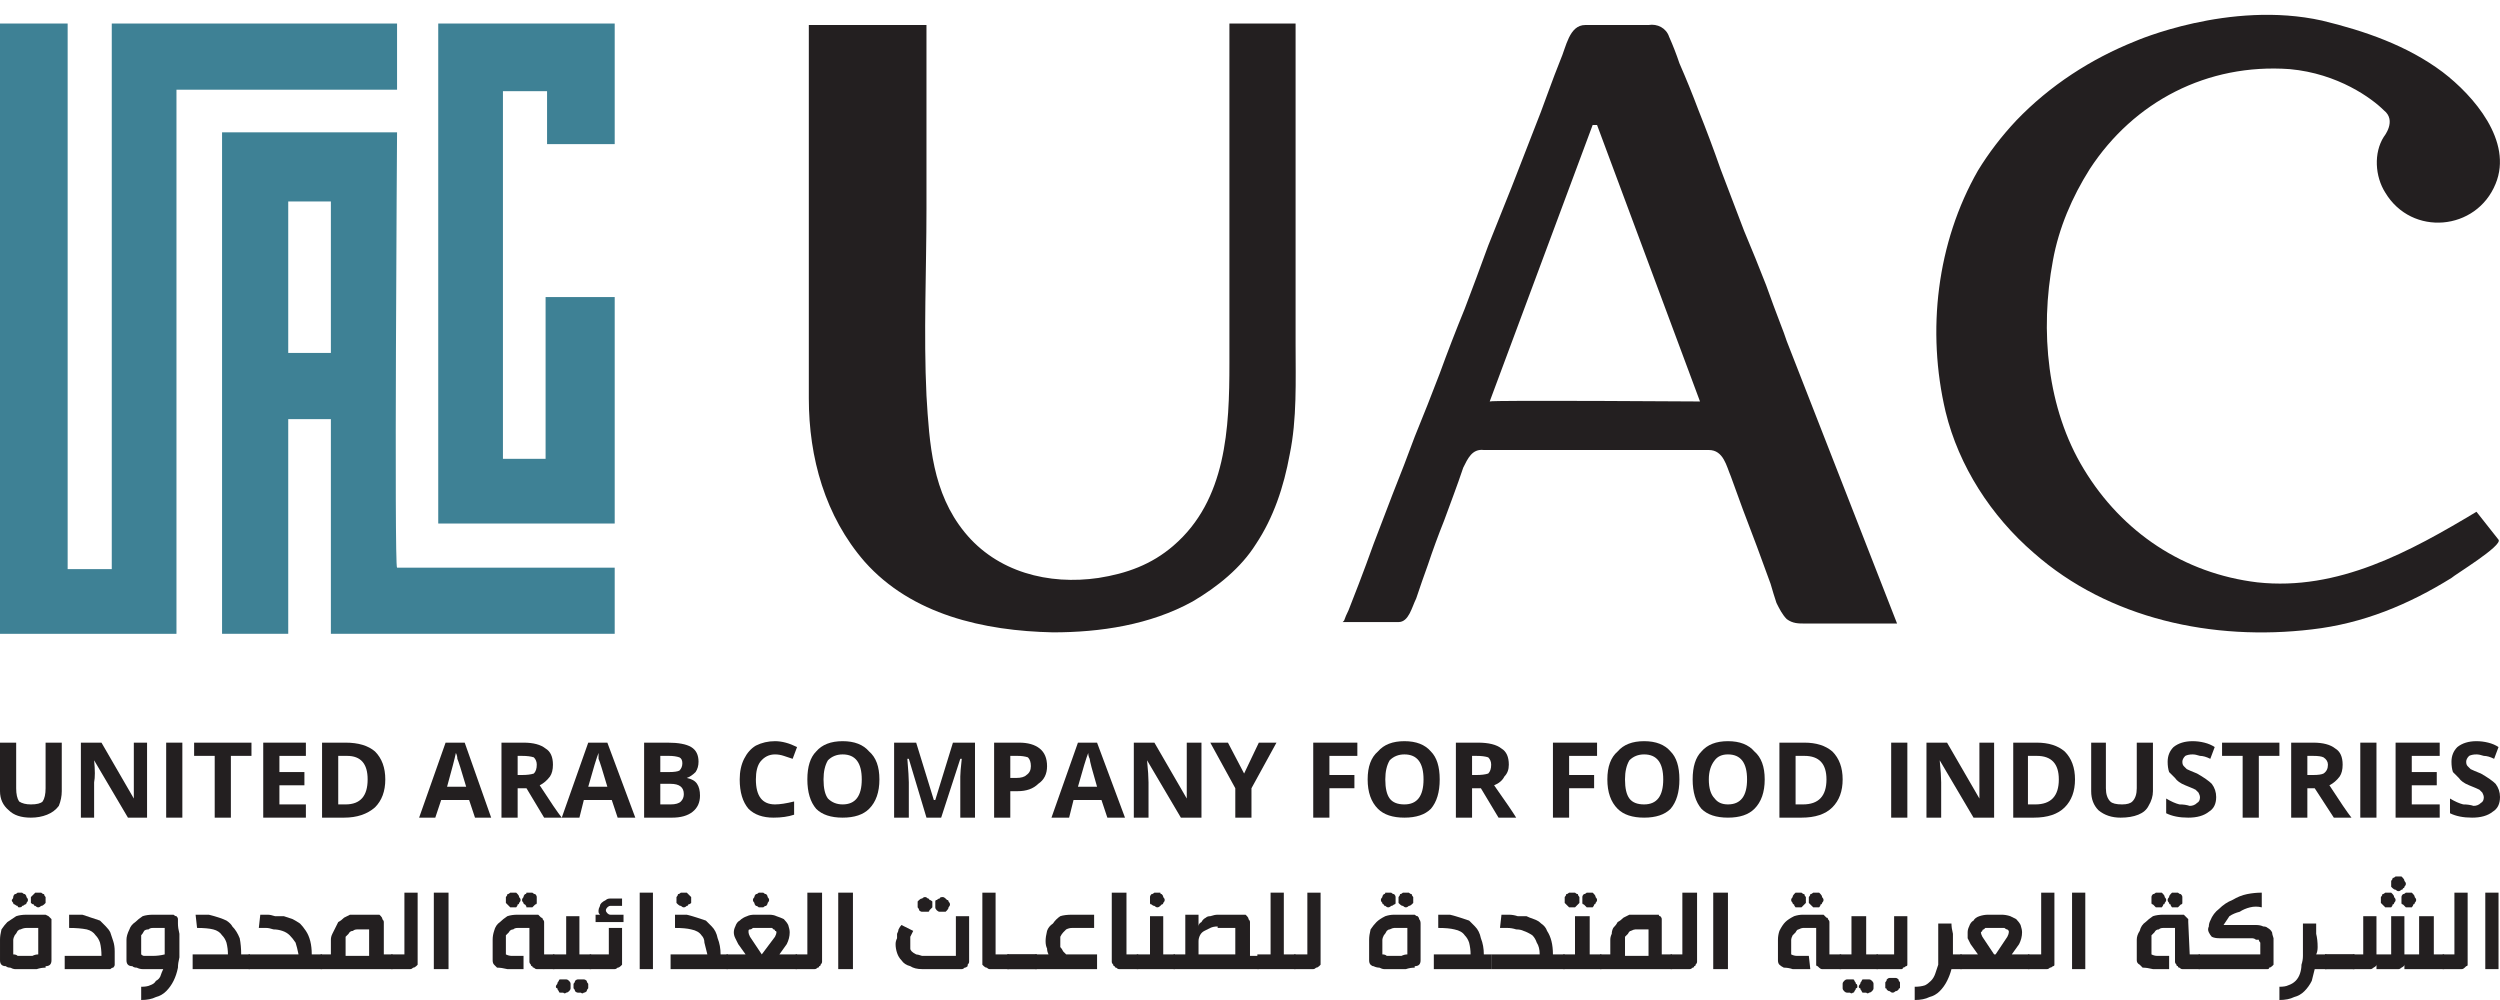
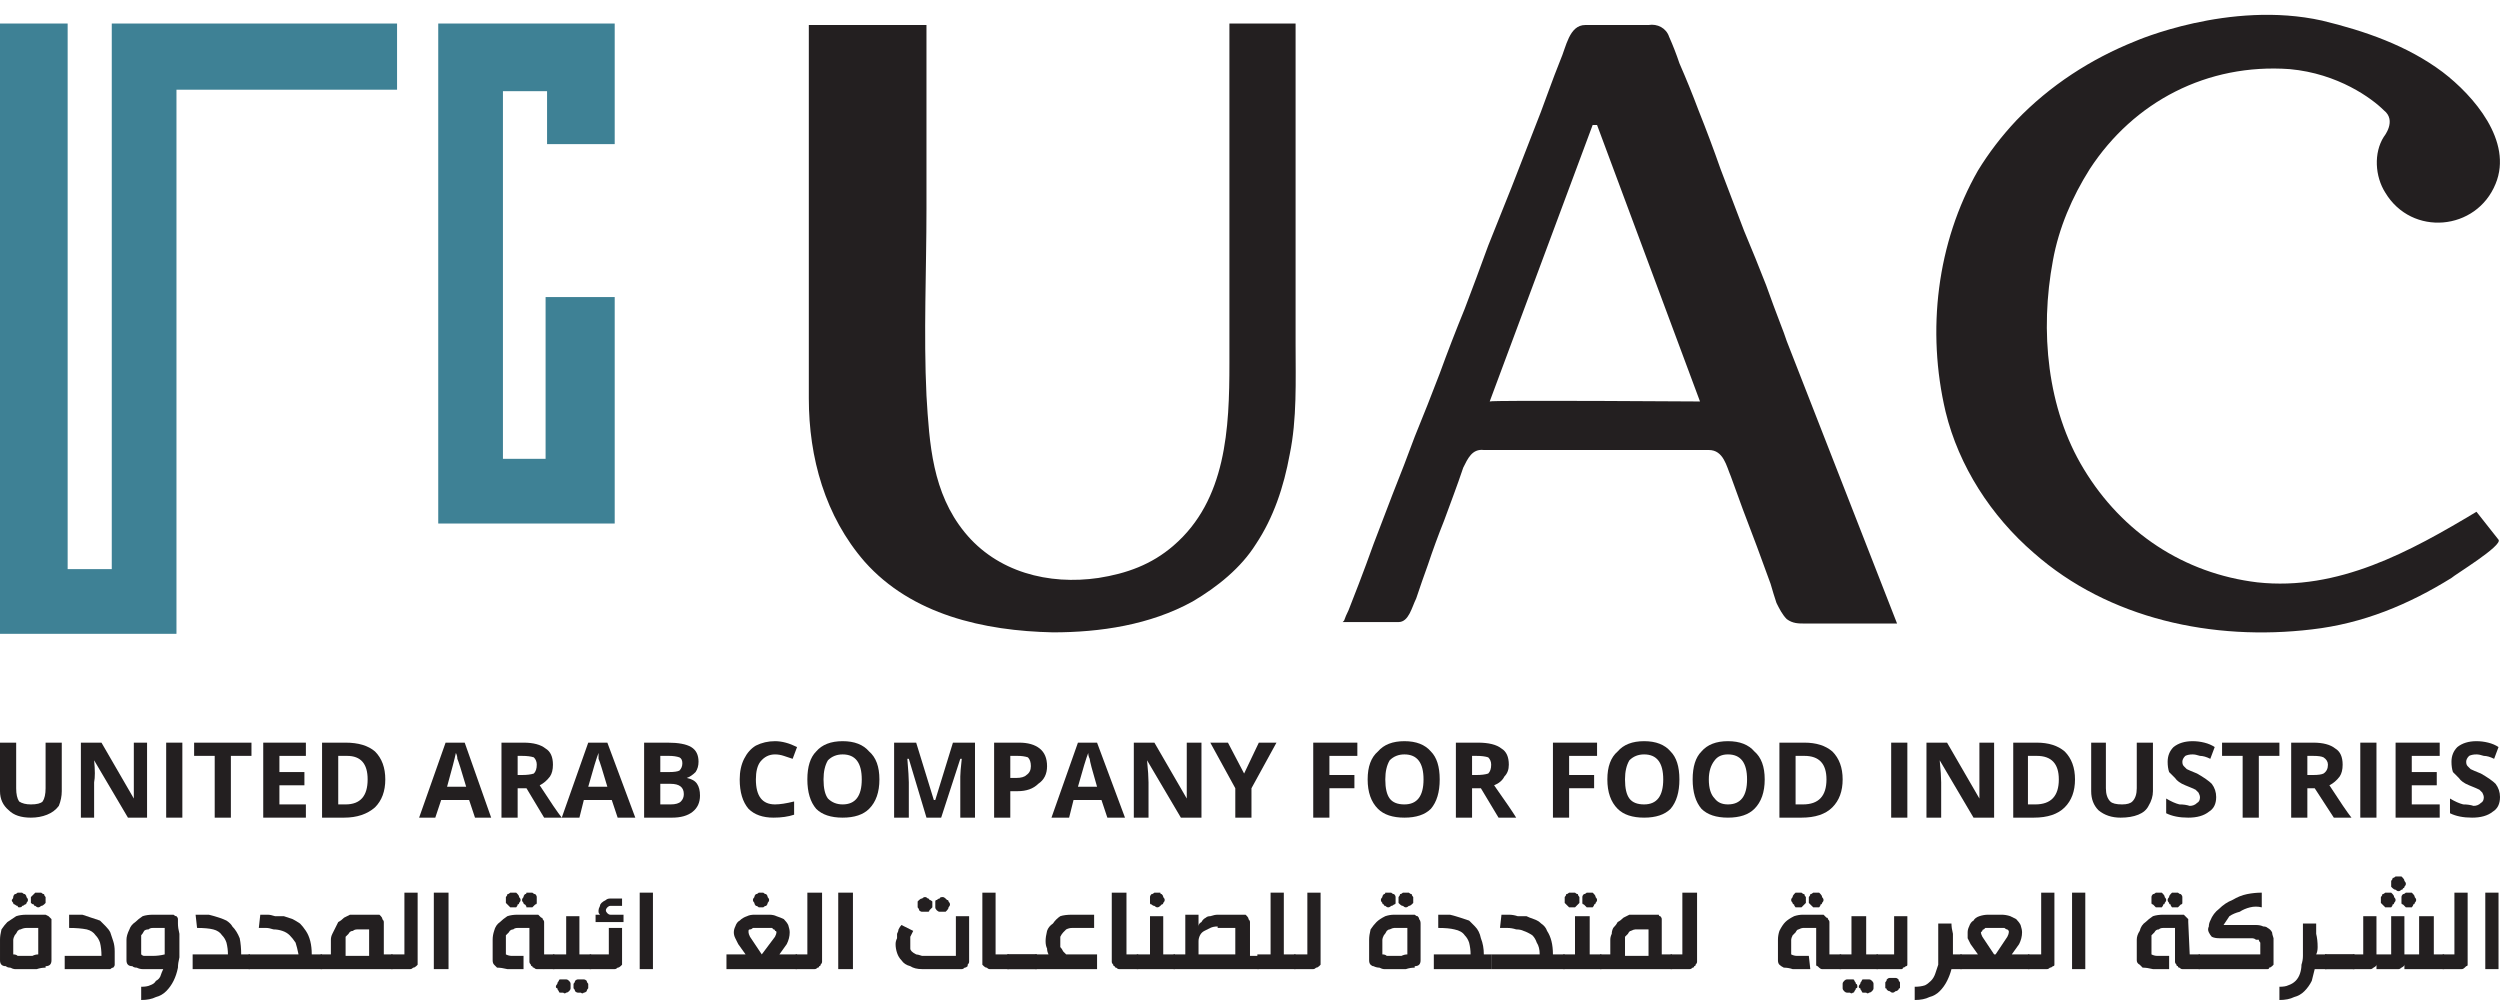
<svg xmlns="http://www.w3.org/2000/svg" version="1.2" viewBox="0 0 170 68" width="170" height="68">
  <defs>
    <clipPath clipPathUnits="userSpaceOnUse" id="cp1">
      <path d="m-160-33h1440v4159h-1440z" />
    </clipPath>
  </defs>
  <style>.a{fill:#231f20}.b{fill:#3e8195}</style>
  <g clip-path="url(#cp1)">
    <path class="a" d="m55 1.7v25.4c0 4 1.1 8 3.8 11.1 3.2 3.6 8.1 4.7 12.8 4.8 3.2 0 6.6-0.5 9.5-2.1 1.7-1 3.3-2.3 4.3-3.9 1.2-1.8 1.9-3.9 2.3-6.1 0.5-2.4 0.4-5 0.4-7.5v-21.8h-4.5v23.1c0 4.4-0.2 9.3-3.8 12.4-1.5 1.3-3.2 1.9-5.1 2.2-3.4 0.5-6.9-0.4-9.1-3.1-2.2-2.7-2.4-6-2.6-9.3-0.2-4.2 0-8.5 0-12.7v-12.5z" />
    <path fill-rule="evenodd" class="a" d="m121.5 23.2l7.5 19.2h-4.7q-0.8 0-1.6 0c-0.4 0-0.8 0-1.2-0.3-0.3-0.3-0.5-0.7-0.7-1.1q-0.2-0.6-0.4-1.3-0.9-2.5-1.9-5.1-0.4-1.1-0.8-2.2c-0.3-0.7-0.5-1.8-1.5-1.8h-15.3c-0.8-0.1-1.1 0.6-1.4 1.2-0.4 1.2-0.9 2.5-1.3 3.6q-0.6 1.5-1.1 3-0.4 1.1-0.8 2.3c-0.3 0.6-0.5 1.6-1.2 1.6h-3.8l0.1-0.1q0.1-0.3 0.3-0.7l0.7-1.8q0.5-1.3 1-2.7l1.3-3.4q0.8-2 1.5-3.9 0.9-2.2 1.7-4.3 0.8-2.2 1.7-4.4 0.8-2.1 1.6-4.3 0.8-2 1.6-4 0.7-1.8 1.4-3.6 0.6-1.5 1.1-2.9 0.4-1.1 0.8-2.1c0.4-0.9 0.6-2.4 1.7-2.4h4.3c0.6-0.1 1.2 0.2 1.4 0.8q0.4 0.9 0.7 1.8 0.7 1.6 1.3 3.2 0.8 2 1.5 4 0.8 2.1 1.6 4.2 0.8 1.9 1.5 3.7 0.5 1.4 1 2.7 0.2 0.5 0.4 1.1zm-20.2 4.1c0.1-0.1 14.3 0 14.3 0l-7-18.8h-0.3l-7 18.8z" />
    <path class="a" d="m134.5 11.6q1.1-1.8 2.6-3.4c2.3-2.4 5.1-4.2 8.1-5.4 0 0 6.4-2.8 12.7-1.4 2.9 0.7 5.8 1.7 8.2 3.5 2.1 1.6 4.8 4.7 3.6 7.6-1.3 3.2-5.7 3.6-7.5 0.6-0.7-1.1-0.8-2.7-0.1-3.8 0 0 0.9-1.1 0-1.8-0.8-0.8-3.1-2.5-6.4-2.8-5.6-0.4-10.6 2.2-13.6 6.8-1.2 1.9-2.1 4-2.5 6.2-0.9 4.8-0.4 10.1 2.1 14.2 2.6 4.3 6.8 7.1 11.8 7.7 5.5 0.6 10.4-2.1 14.9-4.8q0.8 1 1.5 1.9c0.3 0.4-3 2.4-3.2 2.6-2.9 1.8-6 3.1-9.5 3.5-6.7 0.8-13.8-0.7-18.9-5.2-2.9-2.5-5.1-5.9-6-9.6-1.3-5.5-0.6-11.5 2.2-16.4" />
    <path class="a" d="m4.2 50.5v3.3q0 0.5-0.2 1-0.3 0.4-0.8 0.6-0.5 0.2-1.1 0.2-1 0-1.5-0.5-0.6-0.5-0.6-1.3v-3.3h1.1v3.1q0 0.6 0.2 0.9 0.3 0.2 0.8 0.2 0.6 0 0.8-0.2 0.2-0.3 0.2-0.9v-3.1h1.1z" />
    <path class="a" d="m10 55.6h-1.3l-2.3-3.9q0.1 1 0 1.5v2.4h-0.9v-5.1h1.4l2.2 3.8q0-1 0-1.4v-2.4h0.9z" />
    <path class="a" d="m11.3 50.5h1.1v5.1h-1.1z" />
    <path class="a" d="m15.7 55.6h-1.1v-4.2h-1.4v-0.9h3.9v0.9h-1.4z" />
    <path class="a" d="m20.8 55.6h-2.9v-5.1h2.9v0.9h-1.8v1.1h1.7v0.9h-1.7v1.3h1.8z" />
    <path fill-rule="evenodd" class="a" d="m26.2 53q0 1.2-0.7 1.9-0.8 0.7-2.1 0.7h-1.5v-5.1h1.6q1.3 0 2 0.6 0.7 0.7 0.7 1.9zm-1.2 0q0 0 0 0 0 0 0 0zm-1.4-1.6h-0.6v3.3h0.5q1.5 0 1.5-1.7 0-1.6-1.4-1.6z" />
    <path fill-rule="evenodd" class="a" d="m32.3 55.6l-0.4-1.2h-1.9l-0.4 1.2h-1.1l1.8-5.1h1.3l1.8 5.1zm-0.6-2.1q-0.5-1.7-0.6-1.9 0-0.2-0.1-0.4-0.1 0.5-0.6 2.3z" />
    <path fill-rule="evenodd" class="a" d="m35.2 53.6v2h-1.1v-5.1h1.5q1 0 1.5 0.4 0.5 0.3 0.5 1.1 0 0.5-0.2 0.8-0.3 0.4-0.7 0.6 1.1 1.7 1.5 2.2h-1.2l-1.2-2zm0-0.9zm0.3 0q0.5 0 0.8-0.1 0.2-0.2 0.2-0.6 0-0.3-0.2-0.5-0.3-0.1-0.8-0.1h-0.3v1.3z" />
    <path fill-rule="evenodd" class="a" d="m42 55.6l-0.4-1.2h-1.9l-0.3 1.2h-1.2l1.8-5.1h1.3l1.9 5.1zm-0.7-2.1q-0.5-1.7-0.6-1.9 0-0.2 0-0.4-0.2 0.5-0.7 2.3z" />
    <path fill-rule="evenodd" class="a" d="m43.8 50.5zm1.6 0q1.1 0 1.6 0.3 0.5 0.3 0.5 1 0 0.4-0.2 0.7-0.3 0.3-0.6 0.4 0.5 0.1 0.7 0.4 0.2 0.3 0.2 0.8 0 0.7-0.5 1.1-0.5 0.4-1.4 0.4h-1.9v-5.1zm-0.5 2h0.6q0.5 0 0.7-0.1 0.2-0.2 0.2-0.5 0-0.3-0.2-0.4-0.3-0.1-0.7-0.1h-0.6zm0 2.2h0.7q0.5 0 0.7-0.2 0.2-0.2 0.2-0.5 0-0.7-0.9-0.7h-0.7z" />
    <path class="a" d="m52.7 51.3q-0.6 0-1 0.5-0.3 0.4-0.3 1.2 0 1.7 1.3 1.7 0.5 0 1.3-0.2v0.9q-0.6 0.2-1.4 0.2-1.1 0-1.7-0.6-0.6-0.7-0.6-2 0-0.8 0.3-1.4 0.3-0.6 0.8-0.9 0.6-0.3 1.3-0.3 0.7 0 1.5 0.4l-0.3 0.8q-0.3-0.1-0.6-0.2-0.3-0.1-0.6-0.1" />
    <path fill-rule="evenodd" class="a" d="m59.8 53q0 1.3-0.7 2-0.6 0.6-1.8 0.6-1.2 0-1.8-0.6-0.6-0.7-0.6-2 0-1.3 0.6-1.9 0.6-0.7 1.8-0.7 1.2 0 1.8 0.7 0.7 0.6 0.7 1.9zm-3.8 0q0 0.9 0.3 1.3 0.4 0.4 1 0.4 1.3 0 1.3-1.7 0-1.7-1.3-1.7-0.6 0-1 0.4-0.3 0.5-0.3 1.3z" />
    <path class="a" d="m63 55.6l-1.2-4h-0.1q0.1 1.2 0.1 1.6v2.4h-1v-5.1h1.5l1.2 3.9h0.1l1.2-3.9h1.5v5.1h-1v-2.4q0-0.2 0-0.4 0-0.3 0.1-1.2h-0.1l-1.3 4h-1z" />
    <path fill-rule="evenodd" class="a" d="m71.2 52.1q0 0.8-0.6 1.2-0.5 0.5-1.4 0.5h-0.5v1.8h-1.1v-5.1h1.7q0.9 0 1.4 0.4 0.5 0.4 0.5 1.2zm-2.5 0.8h0.4q0.5 0 0.7-0.2 0.3-0.2 0.3-0.6 0-0.4-0.2-0.6-0.3-0.1-0.7-0.1h-0.5z" />
    <path fill-rule="evenodd" class="a" d="m75.3 55.6l-0.4-1.2h-1.9l-0.3 1.2h-1.2l1.8-5.1h1.3l1.9 5.1zm-0.7-2.1q-0.5-1.7-0.5-1.9-0.1-0.2-0.1-0.4-0.2 0.5-0.7 2.3z" />
    <path class="a" d="m81.7 55.6h-1.4l-2.3-3.9q0.1 1 0.1 1.5v2.4h-1v-5.1h1.4l2.2 3.8q0-1 0-1.4v-2.4h1z" />
    <path class="a" d="m84.6 52.6l1-2.1h1.2l-1.7 3.1v2h-1.1v-2l-1.7-3.1h1.2z" />
    <path class="a" d="m90.4 55.6h-1.1v-5.1h3v0.9h-1.9v1.3h1.7v0.9h-1.7z" />
    <path fill-rule="evenodd" class="a" d="m97.9 53q0 1.3-0.6 2-0.6 0.6-1.8 0.6-1.2 0-1.8-0.6-0.7-0.7-0.7-2 0-1.3 0.7-1.9 0.6-0.7 1.8-0.7 1.2 0 1.8 0.7 0.6 0.6 0.6 1.9zm-3.7 0q0 0.9 0.3 1.3 0.3 0.4 1 0.4 1.3 0 1.3-1.7 0-1.7-1.3-1.7-0.6 0-1 0.4-0.3 0.5-0.3 1.3z" />
    <path fill-rule="evenodd" class="a" d="m100.1 53.6v2h-1.1v-5.1h1.5q1.1 0 1.6 0.4 0.5 0.3 0.5 1.1 0 0.5-0.3 0.8-0.2 0.4-0.7 0.6 1.2 1.7 1.5 2.2h-1.2l-1.2-2zm0-0.9h0.3q0.5 0 0.8-0.1 0.2-0.2 0.2-0.6 0-0.3-0.2-0.5-0.3-0.1-0.8-0.1h-0.3z" />
    <path class="a" d="m106.7 55.6h-1.1v-5.1h3v0.9h-1.9v1.3h1.7v0.9h-1.7z" />
    <path fill-rule="evenodd" class="a" d="m114.2 53q0 1.3-0.6 2-0.6 0.6-1.8 0.6-1.2 0-1.8-0.6-0.7-0.7-0.7-2 0-1.3 0.7-1.9 0.6-0.7 1.8-0.7 1.2 0 1.8 0.7 0.6 0.6 0.6 1.9zm-3.7 0q0 0.9 0.3 1.3 0.3 0.4 1 0.4 1.3 0 1.3-1.7 0-1.7-1.3-1.7-0.6 0-1 0.4-0.3 0.5-0.3 1.3z" />
    <path fill-rule="evenodd" class="a" d="m120 53q0 1.3-0.7 2-0.6 0.6-1.8 0.6-1.2 0-1.8-0.6-0.6-0.7-0.6-2 0-1.3 0.6-1.9 0.6-0.7 1.8-0.7 1.2 0 1.8 0.7 0.7 0.6 0.7 1.9zm-3.8 0q0 0.9 0.4 1.3 0.3 0.4 0.9 0.4 1.3 0 1.3-1.7 0-1.7-1.3-1.7-0.6 0-0.9 0.4-0.4 0.5-0.4 1.3z" />
    <path fill-rule="evenodd" class="a" d="m125.3 53q0 1.2-0.7 1.9-0.7 0.7-2.1 0.7h-1.5v-5.1h1.7q1.2 0 1.9 0.6 0.7 0.7 0.7 1.9m-1.1 0q0 0 0 0 0 0 0 0zm-1.5-1.6h-0.6v3.3h0.5q1.6 0 1.6-1.7 0-1.6-1.5-1.6z" />
    <path class="a" d="m128.6 50.5h1.1v5.1h-1.1z" />
    <path class="a" d="m135.6 55.6h-1.4l-2.3-3.9q0.1 1 0.1 1.5v2.4h-1v-5.1h1.4l2.2 3.8q0-1 0-1.4v-2.4h1z" />
    <path fill-rule="evenodd" class="a" d="m141.1 53q0 1.2-0.7 1.9-0.7 0.7-2.1 0.7h-1.4v-5.1h1.6q1.2 0 1.9 0.6 0.7 0.7 0.7 1.9m-1.1 0q0 0 0 0 0 0 0 0zm-1.5-1.6h-0.6v3.3h0.5q1.6 0 1.6-1.7 0-1.6-1.5-1.6z" />
    <path class="a" d="m146.4 50.5v3.3q0 0.5-0.3 1-0.2 0.4-0.7 0.6-0.5 0.2-1.2 0.2-0.9 0-1.5-0.5-0.5-0.5-0.5-1.3v-3.3h1v3.1q0 0.6 0.3 0.9 0.2 0.2 0.8 0.2 0.5 0 0.7-0.2 0.3-0.3 0.3-0.9v-3.1h1.1z" />
    <path class="a" d="m150.7 54.2q0 0.7-0.5 1-0.5 0.4-1.4 0.4-0.9 0-1.5-0.3v-1q0.5 0.3 0.9 0.4 0.4 0 0.7 0.1 0.3 0 0.5-0.2 0.2-0.1 0.2-0.4 0-0.1-0.1-0.3-0.1-0.1-0.2-0.2-0.2-0.1-0.7-0.3-0.5-0.2-0.7-0.5-0.2-0.2-0.4-0.4-0.1-0.3-0.1-0.7 0-0.6 0.4-1 0.5-0.4 1.3-0.4 0.4 0 0.8 0.1 0.4 0.1 0.7 0.3l-0.3 0.8q-0.4-0.2-0.7-0.2-0.3-0.1-0.5-0.1-0.3 0-0.5 0.1-0.2 0.2-0.2 0.4 0 0.2 0.1 0.3 0.1 0.1 0.2 0.2 0.2 0.1 0.7 0.3 0.7 0.4 1 0.7 0.3 0.4 0.3 0.9" />
    <path class="a" d="m153.6 55.6h-1.1v-4.2h-1.4v-0.9h3.9v0.9h-1.4z" />
    <path fill-rule="evenodd" class="a" d="m156.9 53.6v2h-1.1v-5.1h1.5q1 0 1.5 0.4 0.5 0.3 0.5 1.1 0 0.5-0.2 0.8-0.3 0.4-0.7 0.6 1.1 1.7 1.5 2.2h-1.2l-1.3-2zm0-0.9h0.4q0.5 0 0.7-0.1 0.3-0.2 0.3-0.6 0-0.3-0.3-0.5-0.2-0.1-0.7-0.1h-0.4z" />
    <path class="a" d="m160.5 50.5h1.1v5.1h-1.1z" />
    <path class="a" d="m165.9 55.6h-3v-5.1h3v0.9h-1.9v1.1h1.7v0.9h-1.7v1.3h1.9z" />
    <path class="a" d="m170 54.2q0 0.7-0.5 1-0.5 0.4-1.4 0.4-0.9 0-1.5-0.3v-1q0.5 0.3 0.9 0.4 0.4 0 0.7 0.1 0.3 0 0.5-0.2 0.2-0.1 0.2-0.4 0-0.1-0.1-0.3-0.1-0.1-0.2-0.2-0.2-0.1-0.7-0.3-0.5-0.2-0.7-0.5-0.2-0.2-0.4-0.4-0.1-0.3-0.1-0.7 0-0.6 0.4-1 0.5-0.4 1.3-0.4 0.4 0 0.8 0.1 0.4 0.1 0.7 0.3l-0.3 0.8q-0.4-0.2-0.7-0.2-0.3-0.1-0.5-0.1-0.3 0-0.5 0.1-0.2 0.2-0.2 0.4 0 0.2 0.1 0.3 0.1 0.1 0.2 0.2 0.2 0.1 0.7 0.3 0.7 0.4 1 0.7 0.3 0.4 0.3 0.9" />
    <path fill-rule="evenodd" class="a" d="m3.1 65.8q-0.3 0-0.6 0.1-0.4 0-0.7 0-0.2 0-0.4 0-0.2 0-0.4 0-0.1 0-0.3-0.1-0.2 0-0.3-0.1-0.2 0-0.3-0.1-0.1-0.1-0.1-0.3v-1.4q0-0.3 0.1-0.7 0.2-0.3 0.4-0.5 0.3-0.2 0.6-0.4 0.3-0.1 0.7-0.1h1.1q0.1 0 0.2 0 0.2 0.1 0.2 0.1 0.1 0.1 0.2 0.2 0 0.1 0 0.3v2.5q0 0.2-0.1 0.3-0.1 0.1-0.3 0.1m-2.3-4.5q0.1-0.1 0.1-0.2 0-0.1 0.1-0.2 0.1 0 0.2-0.1 0 0 0.1 0 0.1 0 0.2 0 0.1 0.1 0.2 0.1 0.1 0.1 0.1 0.2 0.1 0.1 0.1 0.2 0 0.1-0.1 0.2 0 0.1-0.1 0.1-0.1 0.1-0.2 0.1 0 0.1-0.2 0.1-0.1 0-0.1-0.1-0.1 0-0.2-0.1-0.1 0-0.1-0.1-0.1-0.1-0.1-0.2zm1 3.8q0.2 0 0.4 0 0.2-0.1 0.4-0.1v-1.8h-0.8q-0.2 0-0.4 0.1-0.1 0-0.2 0.1-0.1 0.2-0.2 0.3-0.1 0.2-0.1 0.3v1q0.2 0 0.3 0.1 0.1 0 0.2 0 0.1 0 0.1 0zm0.3-3.8q0-0.1 0-0.2 0.1-0.1 0.2-0.2 0 0 0.1-0.1 0.1 0 0.2 0 0.1 0 0.2 0 0.1 0.1 0.2 0.1 0 0.1 0.1 0.2 0 0.1 0 0.2 0 0.1 0 0.2-0.1 0.1-0.1 0.1-0.1 0.1-0.2 0.1-0.1 0.1-0.2 0.1-0.1 0-0.2-0.1-0.1 0-0.1-0.1-0.1 0-0.2-0.1 0-0.1 0-0.2z" />
    <path class="a" d="m4.7 62.2q0.5 0 0.9 0 0.3 0.1 0.6 0.2 0.3 0.1 0.6 0.2 0.2 0.2 0.4 0.4 0.2 0.2 0.3 0.4 0.1 0.3 0.2 0.6 0.1 0.3 0.1 0.7 0 0.3 0 0.7 0 0.1 0 0.2 0 0.1-0.1 0.2-0.1 0-0.2 0.1 0 0-0.1 0h-3v-0.9h2.5q0-0.5-0.1-0.9-0.1-0.3-0.3-0.5-0.2-0.3-0.6-0.4-0.5-0.1-1.2-0.1v-0.9z" />
    <path fill-rule="evenodd" class="a" d="m11.1 65.9q0 0 0 0 0 0 0 0m-0.3 0q-0.2 0-0.4 0-0.2 0-0.4 0-0.1 0-0.3 0-0.2 0-0.4-0.1-0.2 0-0.3-0.1-0.2 0-0.3-0.1-0.1-0.1-0.1-0.3v-1.4q0-0.3 0.2-0.7 0.1-0.3 0.4-0.5 0.2-0.2 0.5-0.4 0.3-0.1 0.7-0.1h1.2q0.1 0 0.2 0 0.1 0.1 0.2 0.1 0.1 0.1 0.1 0.2 0 0.1 0 0.3 0 0.3 0.1 0.7 0 0.4 0 0.9 0 0.3 0 0.7-0.1 0.4-0.1 0.7-0.1 0.5-0.3 0.9-0.2 0.4-0.5 0.7-0.3 0.3-0.7 0.4-0.4 0.2-1 0.2v-0.9q0.4 0 0.6-0.1 0.3-0.1 0.4-0.3 0.2-0.1 0.3-0.3 0.1-0.3 0.2-0.5-0.2 0-0.3 0zm-0.4-0.9q0.4 0 0.8-0.1 0-0.3 0-0.6 0-0.3 0-0.6 0-0.3 0-0.6h-0.8q-0.2 0-0.3 0.1-0.2 0-0.3 0.1-0.1 0.2-0.2 0.3 0 0.2 0 0.3v1q0.1 0.1 0.2 0.1 0.1 0 0.2 0 0.1 0 0.2 0h0.2z" />
    <path class="a" d="m13.1 65.9v-1h2.4q0-0.4-0.1-0.8-0.1-0.3-0.3-0.5-0.2-0.3-0.6-0.4-0.4-0.1-1.1-0.1l-0.1-0.9q0.5 0 0.9 0 0.4 0.1 0.7 0.2 0.3 0.1 0.5 0.2 0.3 0.2 0.4 0.4 0.3 0.3 0.5 0.8 0.1 0.5 0.1 1.1h0.6v1h-4z" />
    <path class="a" d="m17.7 62.2q0.2 0 0.5 0 0.2 0 0.5 0.1 0.3 0 0.6 0 0.3 0.1 0.6 0.2 0.2 0.1 0.5 0.3 0.2 0.2 0.4 0.5 0.2 0.3 0.3 0.7 0.1 0.4 0.1 0.9h0.7v1h-5v-1h3.4q-0.1-0.5-0.2-0.8-0.2-0.3-0.4-0.5-0.2-0.2-0.5-0.3-0.3-0.1-0.6-0.1-0.3-0.1-0.5-0.1-0.3 0-0.5 0l0.1-0.9z" />
    <path fill-rule="evenodd" class="a" d="m21.8 65.9v-1h0.7v-1q0-0.2 0.1-0.4 0.1-0.2 0.2-0.4 0.1-0.2 0.2-0.4 0.2-0.1 0.4-0.3 0.2-0.1 0.4-0.2 0.2 0 0.5 0h1.3q0.1 0 0.2 0 0.1 0.1 0.1 0.1 0.1 0.1 0.1 0.2 0.1 0.1 0.1 0.2v2.2h0.6v1zm1.7-0.9v-0.1zm1.6 0v-1.8q-0.3 0-0.5 0-0.1 0-0.2 0-0.1 0-0.1 0-0.2 0-0.3 0.1-0.2 0-0.3 0.2-0.1 0.1-0.2 0.2 0 0.1 0 0.3v1z" />
    <path class="a" d="m26.6 64.9h0.9v-4.2h0.9v4.7q0 0 0 0 0 0.1 0 0.2-0.1 0.1-0.1 0.1-0.1 0.1-0.2 0.1-0.1 0.1-0.2 0.1h-1.3v-1z" />
    <path class="a" d="m29.5 60.7h1v5.2h-1z" />
    <path class="a" d="m37.7 65.9h-1.2q-0.1 0-0.2-0.1-0.1 0-0.1-0.1-0.1 0-0.1-0.1-0.1-0.1-0.1-0.2v-2.3h-0.8q-0.2 0-0.3 0.1-0.2 0-0.3 0.2-0.1 0.1-0.2 0.2 0 0.2 0 0.3v1q0.2 0.1 0.4 0.1 0.2 0 0.4 0 0.2 0 0.4 0v0.9q-0.1 0-0.2 0-0.1 0-0.2 0-0.4 0-0.7 0-0.4-0.1-0.7-0.1-0.1-0.1-0.2-0.2-0.1-0.1-0.1-0.3v-1.4q0-0.3 0.1-0.6 0.1-0.4 0.4-0.6 0.2-0.2 0.5-0.4 0.3-0.1 0.7-0.1h1.2q0.1 0 0.2 0 0.1 0.1 0.2 0.2 0.1 0 0.1 0.1 0.1 0.1 0.1 0.2v2.2h0.7v1zm-3.3-4.7q0-0.1 0-0.2 0.1-0.1 0.1-0.2 0.1 0 0.2-0.1 0.1 0 0.2 0 0.1 0 0.2 0 0.1 0.1 0.1 0.1 0.1 0.1 0.1 0.2 0.1 0.1 0.1 0.2 0 0.1-0.1 0.2 0 0.1-0.1 0.1 0 0.1-0.1 0.2-0.1 0-0.2 0-0.1 0-0.2 0-0.1-0.1-0.2-0.2 0 0-0.1-0.1 0-0.1 0-0.2zm1.1 0q0-0.1 0.1-0.2 0-0.1 0.1-0.2 0.1 0 0.1-0.1 0.1 0 0.2 0 0.1 0 0.2 0 0.1 0.1 0.2 0.1 0.1 0.1 0.1 0.2 0 0.1 0 0.2 0 0.1 0 0.2 0 0.1-0.1 0.1-0.1 0.1-0.2 0.2-0.1 0-0.2 0-0.1 0-0.2 0 0-0.1-0.1-0.2-0.1 0-0.1-0.1-0.1-0.1-0.1-0.2z" />
    <path class="a" d="m38.5 64.9v-2.6h0.9v2.6h0.8v1h-2.6v-1h0.9zm-0.7 2.2q0-0.1 0.1-0.2 0-0.1 0.1-0.2 0-0.1 0.1-0.1 0.1 0 0.2 0 0.1 0 0.2 0 0.1 0 0.2 0.1 0.1 0.1 0.1 0.2 0 0 0 0.2 0 0.1 0 0.1 0 0.1-0.1 0.2-0.1 0.1-0.2 0.1-0.1 0.1-0.2 0-0.1 0-0.2 0-0.1 0-0.1-0.1-0.1-0.1-0.1-0.2-0.1 0-0.1-0.1zm1.2 0q0-0.1 0-0.2 0.1-0.1 0.1-0.2 0.1-0.1 0.2-0.1 0.1 0 0.2 0 0.1 0 0.2 0 0.1 0 0.2 0.1 0 0.1 0.1 0.2 0 0 0 0.2 0 0.1 0 0.1-0.1 0.1-0.1 0.2-0.1 0.1-0.2 0.1-0.1 0.1-0.2 0-0.1 0-0.2 0-0.1 0-0.2-0.1 0-0.1-0.1-0.2 0 0 0-0.1z" />
    <path class="a" d="m40.1 64.9h1.3v-1.8h0.9v2.3q0 0 0 0 0 0.1 0 0.2-0.1 0.1-0.1 0.1-0.1 0.1-0.2 0.1-0.1 0.1-0.2 0.1h-1.7v-1zm0.7-2.7q-0.1-0.1-0.1-0.2 0 0 0-0.1 0-0.1 0.1-0.3 0-0.1 0.1-0.2 0.1-0.1 0.3-0.2 0.1-0.1 0.3-0.1h0.8v0.5h-0.8q-0.1 0-0.2 0.1-0.1 0.1-0.1 0.2 0 0.1 0.1 0.2 0.1 0.1 0.2 0.1h0.9v0.5h-1.9v-0.5h0.3z" />
    <path class="a" d="m43.5 60.7h0.9v5.2h-0.9z" />
-     <path class="a" d="m45.6 65.9v-1h2.5q-0.1-0.4-0.2-0.8 0-0.3-0.2-0.5-0.2-0.3-0.7-0.4-0.4-0.1-1.1-0.1v-0.9q0.4 0 0.8 0 0.4 0.1 0.7 0.2 0.3 0.1 0.6 0.2 0.2 0.2 0.4 0.4 0.3 0.3 0.4 0.8 0.2 0.5 0.2 1.1h0.5v1h-3.9zm0.4-4.7q0-0.1 0-0.2 0.1-0.1 0.1-0.2 0.1 0 0.2-0.1 0.1 0 0.2 0 0.1 0 0.2 0 0.1 0.1 0.1 0.1 0.1 0.1 0.2 0.2 0 0.1 0 0.2 0 0.1 0 0.2-0.1 0.1-0.2 0.1 0 0.1-0.1 0.1-0.1 0.1-0.2 0.1-0.1 0-0.2-0.1-0.1 0-0.2-0.1 0 0-0.1-0.1 0-0.1 0-0.2z" />
    <path fill-rule="evenodd" class="a" d="m49.4 64.9h1.3l-0.5-0.7q-0.1-0.2-0.2-0.4-0.1-0.2-0.1-0.4 0-0.2 0.1-0.4 0.1-0.3 0.3-0.4 0.2-0.2 0.5-0.3 0.2-0.1 0.5-0.1h1q0.3 0 0.5 0.1 0.3 0.1 0.5 0.2 0.2 0.2 0.3 0.4 0.1 0.3 0.1 0.5 0 0.4-0.2 0.8l-0.5 0.7h1.2v1h-4.8v-1zm2.4 0l0.9-1.2q0.1-0.2 0.1-0.3 0-0.1-0.1-0.1 0-0.1-0.1-0.1 0 0-0.1-0.1-0.1 0-0.2 0h-1q-0.1 0-0.1 0-0.1 0.1-0.2 0.1-0.1 0-0.1 0.1 0 0.1 0 0.1 0 0.1 0.1 0.3l0.8 1.2zm-0.6-3.7q0-0.1 0.1-0.2 0-0.1 0.1-0.2 0.1 0 0.2-0.1 0 0 0.1 0 0.2 0 0.2 0 0.1 0.1 0.2 0.1 0.1 0.1 0.1 0.2 0.1 0.1 0.1 0.2 0 0.1-0.1 0.2 0 0.1-0.1 0.2-0.1 0-0.2 0.1 0 0-0.2 0-0.1 0-0.1 0-0.1-0.1-0.2-0.1-0.1-0.1-0.1-0.2-0.1-0.1-0.1-0.2z" />
    <path class="a" d="m54.1 64.9h0.8v-4.2h1v4.7q0 0 0 0 0 0.1-0.1 0.2 0 0.1-0.1 0.1 0 0.1-0.1 0.1-0.1 0.1-0.2 0.1h-1.3v-1z" />
    <path class="a" d="m57 60.7h1v5.2h-1z" />
    <path class="a" d="m65.9 62.3v3.1q0 0.1-0.1 0.2 0 0.1 0 0.1-0.1 0.1-0.2 0.1-0.1 0.1-0.2 0.1h-2.7q-0.5 0-0.8-0.2-0.4-0.1-0.6-0.4-0.2-0.2-0.3-0.5-0.1-0.3-0.1-0.6 0-0.2 0.1-0.4 0-0.2 0-0.3 0.1-0.2 0.1-0.3 0.1-0.2 0.2-0.3l0.8 0.4q-0.1 0.2-0.2 0.4 0 0.2 0 0.5 0 0.1 0 0.3 0 0.1 0.1 0.2 0.1 0.1 0.3 0.2 0.1 0 0.4 0.1h2.3v-2.7h0.9zm-3.5-0.8q0-0.1 0-0.2 0.1-0.1 0.1-0.1 0.1-0.1 0.2-0.1 0.1-0.1 0.2-0.1 0.1 0 0.2 0.1 0.1 0 0.1 0.1 0.1 0 0.2 0.1 0 0.1 0 0.2 0 0.1 0 0.2-0.1 0.1-0.2 0.2 0 0.1-0.1 0.1-0.1 0-0.2 0-0.1 0-0.2 0-0.1 0-0.2-0.1 0-0.1-0.1-0.2 0-0.1 0-0.2zm1.2 0q0-0.1 0-0.2 0-0.1 0.1-0.1 0.1-0.1 0.2-0.1 0-0.1 0.2-0.1 0.1 0 0.2 0.1 0 0 0.1 0.1 0.1 0 0.1 0.1 0.1 0.1 0.1 0.2 0 0.1-0.1 0.2 0 0.1-0.1 0.2-0.1 0.1-0.1 0.1-0.1 0-0.2 0-0.2 0-0.2 0-0.1 0-0.2-0.1-0.1-0.1-0.1-0.2 0-0.1 0-0.2z" />
    <path class="a" d="m68.6 65.9h-1.3q-0.1 0-0.2-0.1-0.1 0-0.2-0.1 0 0-0.1-0.1 0-0.1 0-0.2 0 0 0 0v-4.7h0.9v4.2h0.9v1z" />
    <path class="a" d="m68.5 64.9h2v1h-2z" />
    <path class="a" d="m68.5 64.9h2v1h-2z" />
    <path class="a" d="m71.3 64.9q-0.1-0.2-0.1-0.4-0.1-0.2-0.1-0.5 0-0.3 0.1-0.7 0.1-0.3 0.4-0.5 0.2-0.3 0.5-0.5 0.3-0.1 0.8-0.1h1.5v0.9h-1.5q-0.2 0-0.4 0.1-0.1 0.1-0.2 0.2-0.1 0.1-0.2 0.3 0 0.2 0 0.3 0 0.2 0 0.4 0.1 0.1 0.2 0.3 0.1 0.1 0.2 0.2 0.2 0 0.4 0h1.7v1h-4.2v-1h0.9z" />
    <path class="a" d="m77.4 65.9h-1.3q-0.1 0-0.2-0.1-0.1 0-0.1-0.1-0.1 0-0.1-0.1-0.1-0.1-0.1-0.2 0 0 0 0v-4.7h1v4.2h0.8v1z" />
    <path class="a" d="m78.2 64.9v-2.6h0.9v2.6h0.8v1h-2.6v-1h0.9zm0-3.7q0-0.1 0-0.2 0-0.1 0.1-0.2 0.1 0 0.2-0.1 0.1 0 0.2 0 0.1 0 0.2 0 0 0.1 0.1 0.1 0.1 0.1 0.1 0.2 0.1 0.1 0.1 0.2 0 0.1-0.1 0.2 0 0.1-0.1 0.1-0.1 0.1-0.1 0.1-0.1 0.1-0.2 0.1-0.1 0-0.2-0.1-0.1 0-0.2-0.1-0.1 0-0.1-0.1 0-0.1 0-0.2z" />
    <path fill-rule="evenodd" class="a" d="m79.8 64.9h0.8v-2.7h0.9v0.8q0-0.2 0.2-0.3 0.1-0.2 0.3-0.3 0.1-0.1 0.3-0.1 0.3-0.1 0.5-0.1h1.7q0.1 0 0.2 0 0.1 0.1 0.1 0.1 0.1 0.1 0.1 0.2 0.1 0.1 0.1 0.2v2.3h0.6v0.9h-5.8zm3-1.9q-0.3 0-0.5 0.1-0.2 0.1-0.4 0.2-0.2 0.1-0.3 0.3-0.1 0.2-0.1 0.4v0.9h2.5v-1.8q-0.6 0-0.9 0-0.3 0-0.3 0z" />
    <path class="a" d="m85.5 65.9v-1h0.9v-4.2h0.9v4.2h0.8v1z" />
    <path class="a" d="m88 64.9h0.9v-4.2h0.9v4.7q0 0 0 0 0 0.1 0 0.2-0.1 0.1-0.1 0.1-0.1 0.1-0.2 0.1-0.1 0.1-0.2 0.1h-1.3v-1z" />
    <path fill-rule="evenodd" class="a" d="m96.2 65.8q-0.3 0-0.6 0.1-0.4 0-0.8 0-0.1 0-0.3 0-0.2 0-0.4 0-0.1 0-0.3-0.1-0.2 0-0.4-0.1-0.1 0-0.2-0.1-0.1-0.1-0.1-0.3v-1.4q0-0.3 0.1-0.7 0.2-0.3 0.4-0.5 0.2-0.2 0.6-0.4 0.3-0.1 0.6-0.1h1.2q0.1 0 0.2 0 0.1 0.1 0.2 0.1 0.1 0.1 0.1 0.2 0.1 0.1 0.1 0.3v2.5q0 0.2-0.1 0.3-0.1 0.1-0.3 0.1m-2.3-4.5q0-0.1 0.1-0.2 0-0.1 0.1-0.2 0.1 0 0.1-0.1 0.1 0 0.2 0 0.1 0 0.2 0 0.1 0.1 0.2 0.1 0.1 0.1 0.1 0.2 0 0.1 0 0.2 0 0.1 0 0.2 0 0.1-0.1 0.1-0.1 0.1-0.2 0.1-0.1 0.1-0.2 0.1-0.1 0-0.2-0.1-0.1 0-0.1-0.1-0.1 0-0.1-0.1-0.1-0.1-0.1-0.2zm0.9 3.8q0.3 0 0.5 0 0.2-0.1 0.4-0.1v-1.8h-0.9q-0.1 0-0.3 0.1-0.1 0-0.2 0.1-0.1 0.2-0.2 0.3-0.1 0.2-0.1 0.3v1q0.2 0 0.3 0.1 0.1 0 0.2 0 0 0 0.1 0zm0.3-3.8q0-0.1 0-0.2 0.1-0.1 0.1-0.2 0.1 0 0.2-0.1 0.1 0 0.2 0 0.1 0 0.2 0 0.1 0.1 0.2 0.1 0 0.1 0.1 0.2 0 0.1 0 0.2 0 0.1 0 0.2-0.1 0.1-0.1 0.1-0.1 0.1-0.2 0.1-0.1 0.1-0.2 0.1-0.1 0-0.2-0.1-0.1 0-0.2-0.1 0 0-0.1-0.1 0-0.1 0-0.2z" />
    <path class="a" d="m97.5 65.9v-1h2.5q0-0.4-0.1-0.8-0.1-0.3-0.3-0.5-0.2-0.3-0.7-0.4-0.4-0.1-1.1-0.1v-0.9q0.5 0 0.8 0 0.4 0.1 0.7 0.2 0.3 0.1 0.6 0.2 0.2 0.2 0.4 0.4 0.3 0.3 0.4 0.8 0.2 0.5 0.2 1.1h0.5v1h-3.9z" />
    <path class="a" d="m102.1 62.2q0.3 0 0.5 0 0.3 0 0.6 0.1 0.3 0 0.6 0 0.2 0.1 0.5 0.2 0.3 0.1 0.5 0.3 0.3 0.2 0.4 0.5 0.2 0.3 0.3 0.7 0.1 0.4 0.1 0.9h0.8v1h-5v-1h3.3q0-0.5-0.2-0.8-0.1-0.3-0.3-0.5-0.3-0.2-0.6-0.3-0.2-0.1-0.5-0.1-0.3-0.1-0.6-0.1-0.3 0-0.5 0l0.1-0.9z" />
    <path class="a" d="m106.3 65.9v-1h0.8v-2.6h1v2.6h0.8v1zm0.1-4.7q0-0.1 0-0.2 0.1-0.1 0.1-0.2 0.1 0 0.2-0.1 0.1 0 0.2 0 0.1 0 0.2 0 0.1 0.1 0.2 0.1 0 0.1 0.1 0.2 0 0.1 0 0.2 0 0.1 0 0.2-0.1 0.1-0.1 0.1-0.1 0.1-0.2 0.2-0.1 0-0.2 0-0.1 0-0.2 0-0.1-0.1-0.2-0.2 0 0-0.1-0.1 0-0.1 0-0.2zm1.2 0q0-0.1 0-0.2 0-0.1 0.1-0.2 0.1 0 0.2-0.1 0.1 0 0.2 0 0.1 0 0.2 0 0.1 0.1 0.1 0.1 0.1 0.1 0.1 0.2 0.1 0.1 0.1 0.2 0 0.1-0.1 0.2 0 0.1-0.1 0.1 0 0.1-0.1 0.2-0.1 0-0.2 0-0.1 0-0.2 0-0.1-0.1-0.2-0.2-0.1 0-0.1-0.1 0-0.1 0-0.2z" />
    <path fill-rule="evenodd" class="a" d="m108.8 65.9v-1h0.7v-1q0-0.2 0.1-0.4 0-0.2 0.1-0.4 0.2-0.2 0.3-0.4 0.2-0.1 0.4-0.3 0.2-0.1 0.4-0.2 0.2 0 0.5 0h1.3q0.1 0 0.2 0 0 0.1 0.1 0.1 0.1 0.1 0.1 0.2 0 0.1 0 0.2v2.2h0.7v1zm1.7-0.9v-0.1zm1.6 0v-1.8q-0.3 0-0.5 0-0.2 0-0.2 0-0.1 0-0.1 0h-0.1q-0.1 0-0.3 0.1-0.1 0-0.2 0.2-0.1 0.1-0.2 0.2 0 0.1 0 0.3v1z" />
    <path class="a" d="m113.6 64.9h0.8v-4.2h1v4.7q0 0 0 0 0 0.1-0.1 0.2 0 0.1-0.1 0.1 0 0.1-0.1 0.1-0.1 0.1-0.2 0.1h-1.3v-1z" />
-     <path class="a" d="m116.5 60.7h1v5.2h-1z" />
    <path class="a" d="m125.2 65.9h-1.3q-0.1 0-0.2-0.1 0 0-0.1-0.1-0.1 0-0.1-0.1 0-0.1 0-0.2v-2.3h-0.9q-0.1 0-0.3 0.1-0.1 0-0.2 0.2-0.1 0.1-0.2 0.2-0.1 0.2-0.1 0.3v1q0.2 0.1 0.4 0.1 0.2 0 0.4 0 0.2 0 0.4 0l0.1 0.9q-0.1 0-0.2 0-0.1 0-0.3 0-0.3 0-0.7 0-0.3-0.1-0.6-0.1-0.2-0.1-0.3-0.2-0.1-0.1-0.1-0.3v-1.4q0-0.3 0.1-0.6 0.2-0.4 0.4-0.6 0.2-0.2 0.6-0.4 0.3-0.1 0.6-0.1h1.2q0.1 0 0.2 0 0.1 0.1 0.2 0.2 0.1 0 0.1 0.1 0.1 0.1 0.1 0.2v2.2h0.8v1zm-3.4-4.7q0-0.1 0.1-0.2 0-0.1 0.1-0.2 0 0 0.1-0.1 0.1 0 0.2 0 0.1 0 0.2 0 0.1 0.1 0.2 0.1 0 0.1 0.1 0.2 0 0.1 0 0.2 0 0.1 0 0.2-0.1 0.1-0.1 0.1-0.1 0.1-0.2 0.2-0.1 0-0.2 0-0.1 0-0.2 0-0.1-0.1-0.1-0.2-0.1 0-0.1-0.1-0.1-0.1-0.1-0.2zm1.2 0q0-0.1 0-0.2 0.1-0.1 0.1-0.2 0.1 0 0.2-0.1 0.1 0 0.2 0 0.1 0 0.2 0 0.1 0.1 0.1 0.1 0.1 0.1 0.1 0.2 0.1 0.1 0.1 0.2 0 0.1-0.1 0.2 0 0.1-0.1 0.1 0 0.1-0.1 0.2-0.1 0-0.2 0-0.1 0-0.2 0-0.1-0.1-0.2-0.2 0 0-0.1-0.1 0-0.1 0-0.2z" />
    <path class="a" d="m125.9 64.9v-2.6h1v2.6h0.8v1h-2.6v-1h0.8zm-0.6 2.2q0-0.1 0-0.2 0-0.1 0.1-0.2 0.1-0.1 0.2-0.1 0.1 0 0.2 0 0.1 0 0.2 0 0.1 0 0.1 0.1 0.1 0.1 0.1 0.2 0.1 0 0.1 0.2 0 0.1-0.1 0.1 0 0.1-0.1 0.2 0 0.1-0.1 0.1-0.1 0.1-0.2 0-0.1 0-0.2 0-0.1 0-0.2-0.1-0.1-0.1-0.1-0.2 0 0 0-0.1zm1.1 0q0-0.1 0.1-0.2 0-0.1 0.1-0.2 0-0.1 0.1-0.1 0.1 0 0.2 0 0.1 0 0.2 0 0.1 0 0.2 0.1 0.1 0.1 0.1 0.2 0 0 0 0.2 0 0.1 0 0.1 0 0.1-0.1 0.2-0.1 0.1-0.2 0.1-0.1 0.1-0.2 0-0.1 0-0.2 0-0.1 0-0.1-0.1-0.1-0.1-0.1-0.2-0.1 0-0.1-0.1z" />
    <path class="a" d="m127.6 64.9h1.2v-2.6h0.9v3.1q0 0 0 0 0 0.1 0 0.2 0 0.1-0.1 0.1-0.1 0.1-0.2 0.1 0 0.1-0.1 0.1h-1.7zm0.6 2.1q0-0.1 0-0.2 0.1-0.1 0.1-0.2 0.1-0.1 0.2-0.1 0.1 0 0.2 0 0.1 0 0.2 0 0.1 0 0.2 0.1 0 0.1 0.1 0.2 0 0.1 0 0.2 0 0.1 0 0.2-0.1 0-0.1 0.1-0.1 0.1-0.2 0.1-0.1 0.1-0.2 0.1-0.1 0-0.2-0.1-0.1 0-0.2-0.1 0-0.1-0.1-0.1 0-0.1 0-0.2z" />
    <path class="a" d="m132.7 62.8q0 0.3 0.1 0.7 0 0.4 0 0.9 0 0.3 0 0.5h0.6v1h-0.7q-0.1 0.4-0.3 0.8-0.2 0.4-0.5 0.7-0.3 0.3-0.7 0.4-0.4 0.2-1 0.2v-0.9q0.4 0 0.7-0.1 0.2-0.1 0.4-0.3 0.2-0.2 0.3-0.5 0.1-0.3 0.2-0.6 0-0.3 0-0.6 0-0.3 0-0.6 0-0.5 0-0.9 0-0.4 0-0.7h0.9z" />
    <path fill-rule="evenodd" class="a" d="m133.3 64.9h1.2l-0.5-0.7q-0.1-0.2-0.2-0.4 0-0.2 0-0.4 0-0.2 0.1-0.4 0.1-0.3 0.3-0.4 0.1-0.2 0.4-0.3 0.3-0.1 0.6-0.1h0.9q0.3 0 0.6 0.1 0.2 0.1 0.4 0.2 0.2 0.2 0.3 0.4 0.1 0.3 0.1 0.5 0 0.4-0.2 0.8l-0.5 0.7h1.2v1h-4.7v-1zm2.4 0l0.8-1.2q0.1-0.2 0.1-0.3 0-0.1 0-0.1-0.1-0.1-0.1-0.1-0.1 0-0.2-0.1-0.1 0-0.2 0h-0.9q-0.1 0-0.2 0-0.1 0.1-0.1 0.1-0.1 0-0.1 0.1-0.1 0.1-0.1 0.1 0 0.1 0.1 0.3l0.8 1.2z" />
    <path class="a" d="m138 64.9h0.8v-4.2h0.9v4.7q0 0 0 0 0 0.1 0 0.2 0 0.1-0.1 0.1-0.1 0.1-0.2 0.1-0.1 0.1-0.2 0.1h-1.3v-1z" />
    <path class="a" d="m140.9 60.7h0.9v5.2h-0.9z" />
    <path class="a" d="m149.6 65.9h-1.2q-0.1 0-0.2-0.1-0.1 0-0.1-0.1-0.1 0-0.1-0.1-0.1-0.1-0.1-0.2v-2.3h-0.8q-0.2 0-0.3 0.1-0.2 0-0.3 0.2-0.1 0.1-0.2 0.2 0 0.2 0 0.3v1q0.2 0.1 0.4 0.1 0.2 0 0.4 0 0.2 0 0.4 0v0.9q-0.1 0-0.2 0-0.1 0-0.2 0-0.4 0-0.7 0-0.4-0.1-0.7-0.1-0.1-0.1-0.2-0.2-0.2-0.1-0.2-0.3v-1.4q0-0.3 0.2-0.6 0.1-0.4 0.4-0.6 0.2-0.2 0.5-0.4 0.3-0.1 0.7-0.1h1.2q0.1 0 0.2 0 0.1 0.1 0.2 0.2 0 0 0.1 0.1 0 0.1 0 0.2l0.1 2.2h0.7v1zm-3.3-4.7q0-0.1 0-0.2 0-0.1 0.1-0.2 0.1 0 0.2-0.1 0.1 0 0.2 0 0.1 0 0.2 0 0.1 0.1 0.1 0.1 0.1 0.1 0.1 0.2 0.1 0.1 0.1 0.2 0 0.1-0.1 0.2 0 0.1-0.1 0.1 0 0.1-0.1 0.2-0.1 0-0.2 0-0.1 0-0.2 0-0.1-0.1-0.2-0.2-0.1 0-0.1-0.1 0-0.1 0-0.2zm1.1 0q0-0.1 0.1-0.2 0-0.1 0.1-0.2 0 0 0.1-0.1 0.1 0 0.2 0 0.1 0 0.2 0 0.1 0.1 0.2 0.1 0.1 0.1 0.1 0.2 0 0.1 0 0.2 0 0.1 0 0.2 0 0.1-0.1 0.1-0.1 0.1-0.2 0.2-0.1 0-0.2 0-0.1 0-0.2 0-0.1-0.1-0.1-0.2-0.1 0-0.1-0.1-0.1-0.1-0.1-0.2z" />
    <path class="a" d="m149.5 64.9h4.2v-0.4q0-0.2 0-0.4-0.1-0.1-0.1-0.2-0.1 0-0.2 0-0.1-0.1-0.3-0.1h-2.2q-0.3 0-0.5-0.1-0.1-0.1-0.2-0.3-0.1-0.2 0-0.4 0-0.2 0.1-0.4 0.2-0.5 0.6-0.8 0.4-0.4 0.9-0.6 0.5-0.3 1-0.4 0.5-0.1 1-0.1v1q-0.4-0.1-0.8 0-0.4 0.1-0.7 0.3-0.4 0.1-0.7 0.3-0.2 0.3-0.4 0.6h1.6q0.4 0 0.6 0 0.3 0 0.5 0.1 0.2 0 0.3 0.1 0.2 0.1 0.3 0.3 0 0.1 0.1 0.4 0 0.2 0 0.5v0.3q0 0.1 0 0.3 0 0.1 0 0.2v0.3q0 0.1 0 0.2-0.1 0.1-0.1 0.1-0.1 0.1-0.2 0.1 0 0.1-0.1 0.1h-4.7v-1z" />
    <path class="a" d="m157.5 62.8q0 0.3 0 0.7 0.1 0.4 0.1 0.9 0 0.3-0.1 0.5h0.7v1h-0.8q-0.1 0.4-0.2 0.8-0.2 0.4-0.5 0.7-0.3 0.3-0.7 0.4-0.4 0.2-1 0.2v-0.9q0.4 0 0.6-0.1 0.3-0.1 0.5-0.3 0.2-0.2 0.3-0.5 0.1-0.3 0.1-0.6 0.1-0.3 0.1-0.6 0-0.3 0-0.6 0-0.5 0-0.9 0-0.4 0-0.7h0.9z" />
    <path class="a" d="m158.1 64.9h2v1h-2z" />
    <path class="a" d="m158.1 64.9h2v1h-2z" />
    <path class="a" d="m163.5 65.9v-0.3q0 0.1-0.2 0.2-0.1 0.1-0.2 0.1h-1.5v-0.3q0 0.1-0.2 0.2-0.1 0.1-0.2 0.1h-1.2v-1h0.7v-2.6h0.9v2.6h1v-2.6h0.9v2.6h1v-2.6h1v2.6h0.7v1h-2.7zm-1.6-4.7q0-0.1 0-0.2 0.1-0.1 0.1-0.2 0.1 0 0.2-0.1 0.1 0 0.2 0 0.1 0 0.2 0 0.1 0.1 0.1 0.1 0.1 0.1 0.1 0.2 0.1 0.1 0.1 0.2 0 0.1-0.1 0.2 0 0.1-0.1 0.1 0 0.1-0.1 0.2-0.1 0-0.2 0-0.1 0-0.2 0-0.1-0.1-0.2-0.2 0 0-0.1-0.1 0-0.1 0-0.2zm0.7-1.1q0-0.1 0-0.2 0.1-0.1 0.1-0.2 0.1 0 0.2-0.1 0.1 0 0.2 0 0.1 0 0.2 0 0.1 0.1 0.1 0.1 0.1 0.1 0.1 0.2 0.1 0.1 0.1 0.2 0 0.1-0.1 0.2 0 0.1-0.1 0.1 0 0.1-0.1 0.1-0.1 0.1-0.2 0.1-0.1 0-0.2-0.1-0.1 0-0.2-0.1 0 0-0.1-0.1 0-0.1 0-0.2zm0.7 1.1q0-0.1 0-0.2 0-0.1 0.1-0.2 0.1 0 0.2-0.1 0.1 0 0.2 0 0.1 0 0.2 0 0.1 0.1 0.1 0.1 0.1 0.1 0.1 0.2 0.1 0.1 0.1 0.2 0 0.1-0.1 0.2 0 0.1-0.1 0.1 0 0.1-0.1 0.2-0.1 0-0.2 0-0.1 0-0.2 0-0.1-0.1-0.2-0.2-0.1 0-0.1-0.1 0-0.1 0-0.2z" />
    <path class="a" d="m166.1 64.9h0.8v-4.2h0.9v4.7q0 0 0 0 0 0.1 0 0.2 0 0.1-0.1 0.1-0.1 0.1-0.1 0.1-0.1 0.1-0.2 0.1h-1.3v-1z" />
    <path class="a" d="m169 60.7h0.9v5.2h-0.9z" />
-     <path fill-rule="evenodd" class="b" d="m41.8 38.6v4.5h-19.3v-14.6h-2.9v14.6h-4.5v-34.1h11.9c0 0-0.2 29.6 0 29.6zm-19.3-24.9h-2.9v10.3h2.9z" />
    <path class="b" d="m37.1 20.2v11h-2.9v-10.9-0.6-8.4-5.1h3v3.6h4.6v-8.2h-0.1-11.9v9.6 9.1 15.3h12v-15.4z" />
    <path class="b" d="m27 1.6h-19.4v2.6 34.5h-3v-36.3-0.8h-4.6v0.8 40.7h12v-37h15v-4.4-0.1z" />
  </g>
</svg>